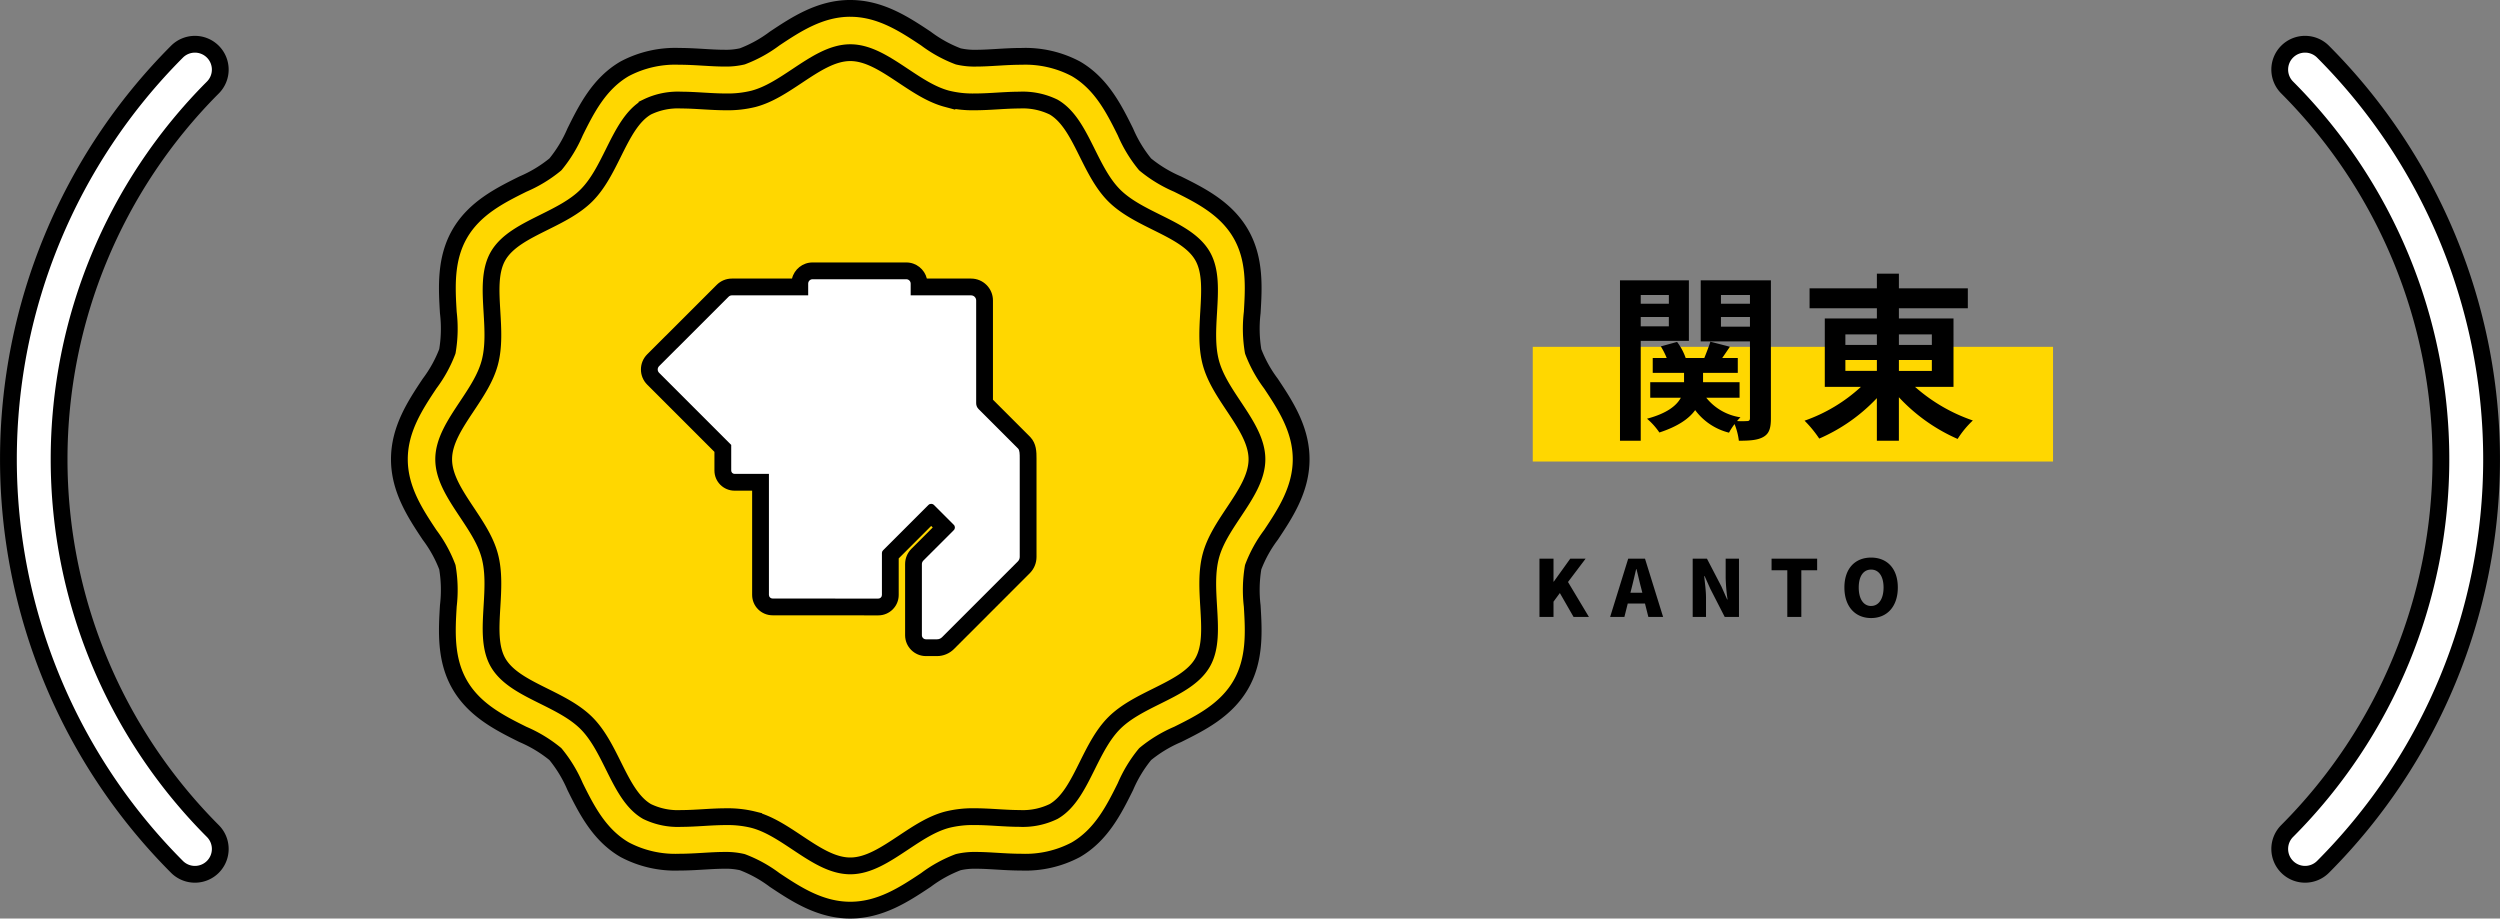
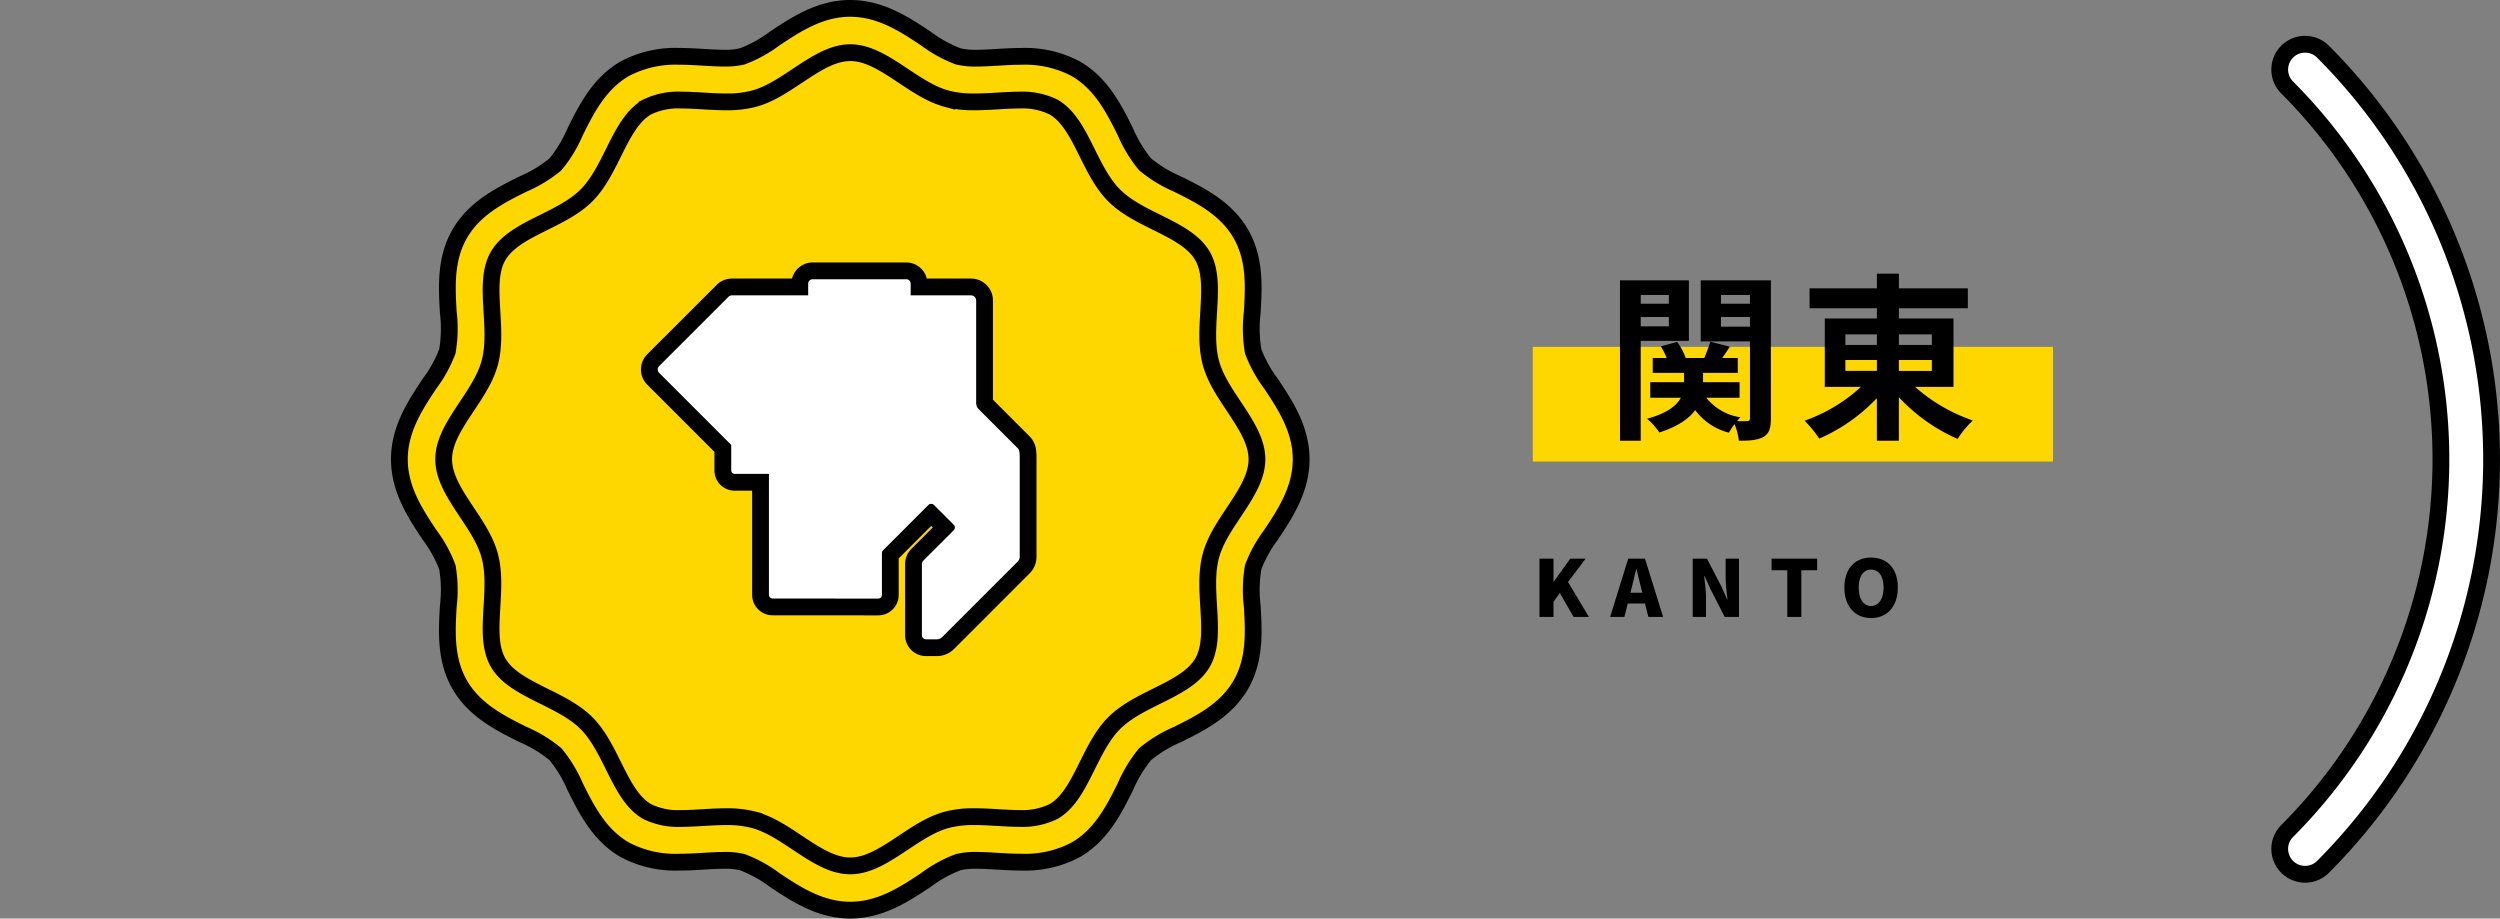
<svg xmlns="http://www.w3.org/2000/svg" width="446.867" height="164.187" viewBox="0 0 446.867 164.187">
  <rect x="0" y="0" width="446.867" height="164.187" fill="#808080" stroke="none" />
  <g id="グループ_5025" data-name="グループ 5025" transform="translate(-3826.5 -2891.283)">
    <path id="パス_1928" data-name="パス 1928" d="M0,0H93V20.5H0Z" transform="translate(4100.475 2953.279)" fill="gold" />
    <path id="パス_1929" data-name="パス 1929" d="M11.328-23.264V-21.7H6.3v-1.568ZM6.3-17.664v-1.664h5.024v1.664Zm8.608,2.592V-25.888H2.592V2.784H6.3V-15.072ZM20.64-17.6v-1.728h5.184V-17.6Zm5.184-5.664V-21.7H20.64v-1.568Zm3.744-2.624H17.024v10.912h8.8v13.7c0,.384-.128.544-.512.544a16.063,16.063,0,0,1-1.792,0,6.374,6.374,0,0,1,.608-.672A9.617,9.617,0,0,1,18.016-4.9h5.952V-7.68H17.44V-9.344h6.208V-12H20.864c.416-.608.9-1.312,1.376-2.016l-3.488-.9c-.256.8-.7,1.952-1.088,2.912H14.336A10.481,10.481,0,0,0,12.8-14.88l-2.912.8A12.7,12.7,0,0,1,10.944-12h-2.5v2.656h5.6V-7.68H8V-4.9h5.472C12.7-3.488,11.008-2.112,7.424-1.152A12.111,12.111,0,0,1,9.632,1.312c3.328-1.088,5.28-2.464,6.4-4A10.8,10.8,0,0,0,22.08,1.344a11.161,11.161,0,0,1,.992-1.536,11.681,11.681,0,0,1,.768,2.976c1.984,0,3.392-.1,4.416-.7S29.568.512,29.568-1.248ZM42.88-11.648h5.632V-9.7H42.88Zm0-4.576h5.632v1.888H42.88Zm15.456,0v1.888H52.448v-1.888Zm0,6.528H52.448v-1.952h5.888Zm3.872,2.848V-19.072h-9.76V-20.9h12.32v-3.552H52.448v-2.624H48.512v2.624H36.48V-20.9H48.512v1.824H39.2V-6.848h6.464A28.943,28.943,0,0,1,35.584-.8a20.834,20.834,0,0,1,2.624,3.2,31.226,31.226,0,0,0,10.3-7.232V2.784h3.936V-4.992a31.716,31.716,0,0,0,10.5,7.456,16.76,16.76,0,0,1,2.72-3.3A30.509,30.509,0,0,1,55.328-6.848Z" transform="translate(4113.475 2967.279)" />
    <path id="パス_1930" data-name="パス 1930" d="M1.2,0H3.71V-2.73L4.844-4.27,7.294,0h2.744L6.3-6.244l3.15-4.172H6.706L3.752-6.3H3.71v-4.116H1.2ZM17.458-4.326l.224-.882c.266-1.036.546-2.254.8-3.346h.056c.28,1.064.546,2.31.826,3.346l.224.882ZM20.664,0H23.3L20.062-10.416h-3L13.832,0H16.38l.6-2.394h3.08Zm7.924,0h2.38V-3.458c0-1.26-.21-2.688-.322-3.85h.07l1.022,2.282L34.314,0h2.548V-10.416h-2.38v3.444a32.839,32.839,0,0,0,.336,3.85h-.07l-1.022-2.31-2.59-4.984H28.588ZM45.5,0h2.506V-8.344h2.828v-2.072H42.686v2.072H45.5ZM60.48.2c2.842,0,4.774-2.044,4.774-5.46s-1.932-5.348-4.774-5.348S55.706-8.68,55.706-5.264,57.638.2,60.48.2Zm0-2.156c-1.372,0-2.212-1.274-2.212-3.3s.84-3.206,2.212-3.206,2.226,1.19,2.226,3.206S61.852-1.96,60.48-1.96Z" transform="translate(4100.475 3001.557)" />
    <path id="パス_1231" data-name="パス 1231" d="M-412,1629.538c5.4,0,9.71,2.864,13.517,5.39a23.359,23.359,0,0,0,5.777,3.188,12.82,12.82,0,0,0,3.214.321c1.161,0,2.4-.073,3.712-.152,1.412-.083,2.87-.171,4.353-.171a19.274,19.274,0,0,1,9.734,2.214c4.576,2.647,6.861,7.239,8.876,11.288a23.9,23.9,0,0,0,3.522,5.808,23.945,23.945,0,0,0,5.807,3.522c4.051,2.016,8.642,4.3,11.288,8.876,2.615,4.516,2.312,9.6,2.044,14.088a24.427,24.427,0,0,0,.169,6.925,23.455,23.455,0,0,0,3.188,5.778c2.526,3.806,5.39,8.119,5.39,13.517s-2.863,9.713-5.39,13.518a23.409,23.409,0,0,0-3.188,5.779,24.416,24.416,0,0,0-.169,6.924c.268,4.485.571,9.571-2.044,14.088-2.646,4.576-7.237,6.861-11.288,8.876a23.942,23.942,0,0,0-5.806,3.52,23.915,23.915,0,0,0-3.523,5.808c-2.016,4.051-4.3,8.642-8.876,11.29a19.273,19.273,0,0,1-9.734,2.213c-1.481,0-2.941-.086-4.351-.171-1.313-.078-2.553-.152-3.712-.152a12.814,12.814,0,0,0-3.215.322,23.388,23.388,0,0,0-5.779,3.189c-3.807,2.526-8.119,5.388-13.517,5.388s-9.711-2.862-13.517-5.388a23.419,23.419,0,0,0-5.78-3.189,12.8,12.8,0,0,0-3.213-.322c-1.161,0-2.4.075-3.712.152-1.41.084-2.87.171-4.351.171a19.268,19.268,0,0,1-9.734-2.215c-4.577-2.647-6.862-7.239-8.878-11.29a23.99,23.99,0,0,0-3.522-5.807,23.928,23.928,0,0,0-5.807-3.52c-4.051-2.016-8.642-4.3-11.29-8.876-2.612-4.516-2.31-9.6-2.044-14.087a24.272,24.272,0,0,0-.169-6.926,23.392,23.392,0,0,0-3.188-5.78c-2.526-3.806-5.39-8.119-5.39-13.517s2.863-9.71,5.39-13.516a23.456,23.456,0,0,0,3.188-5.779,24.293,24.293,0,0,0,.169-6.928c-.267-4.485-.568-9.569,2.044-14.085,2.647-4.577,7.239-6.862,11.29-8.878a23.977,23.977,0,0,0,5.808-3.521,24.009,24.009,0,0,0,3.521-5.807c2.016-4.051,4.3-8.642,8.878-11.29a19.269,19.269,0,0,1,9.734-2.214c1.482,0,2.941.087,4.353.171,1.313.079,2.55.152,3.712.152a12.8,12.8,0,0,0,3.212-.321,23.369,23.369,0,0,0,5.78-3.188c3.806-2.526,8.119-5.39,13.517-5.39" transform="translate(4390.485 1263.245)" fill="gold" stroke="#000" stroke-linecap="round" stroke-linejoin="round" stroke-width="3" />
    <path id="パス_1233" data-name="パス 1233" d="M-414.912,1779.9c-3.233,0-6.279-2.021-9.5-4.162-2.593-1.722-5.043-3.349-7.767-4.078a19.044,19.044,0,0,0-4.975-.555c-1.351,0-2.734.082-4.07.163-1.38.081-2.651.156-3.9.156a12.571,12.571,0,0,1-6.129-1.25c-2.707-1.567-4.319-4.8-6.025-8.229-1.356-2.725-2.749-5.523-4.794-7.565s-4.85-3.44-7.56-4.79c-3.426-1.7-6.662-3.316-8.229-6.023-1.535-2.653-1.323-6.23-1.1-10.017.183-3.05.372-6.206-.392-9.06-.726-2.718-2.349-5.163-4.068-7.753-2.151-3.24-4.172-6.285-4.172-9.517s2.021-6.276,4.162-9.5c1.729-2.6,3.351-5.049,4.077-7.766.764-2.856.574-6.012.392-9.064-.226-3.786-.438-7.363,1.1-10.015,1.567-2.708,4.8-4.318,8.229-6.025,2.71-1.348,5.512-2.742,7.561-4.79s3.436-4.839,4.783-7.543c1.716-3.447,3.327-6.684,6.033-8.249a12.565,12.565,0,0,1,6.131-1.252c1.252,0,2.526.077,3.874.156s2.741.163,4.1.163a19.033,19.033,0,0,0,4.972-.554c2.725-.729,5.176-2.356,7.77-4.079,3.226-2.14,6.27-4.162,9.5-4.162s6.279,2.023,9.5,4.164c2.593,1.722,5.043,3.349,7.766,4.076a19,19,0,0,0,4.977.555c1.352,0,2.736-.082,4.075-.162,1.38-.082,2.649-.157,3.9-.157a12.554,12.554,0,0,1,6.128,1.252c2.708,1.567,4.32,4.8,6.023,8.227,1.352,2.715,2.748,5.517,4.793,7.564s4.853,3.443,7.564,4.792c3.426,1.7,6.662,3.315,8.227,6.022,1.533,2.653,1.322,6.23,1.1,10.018-.181,3.057-.369,6.209.39,9.056.732,2.729,2.357,5.177,4.079,7.77,2.141,3.226,4.163,6.272,4.163,9.5s-2.021,6.279-4.163,9.5c-1.721,2.594-3.348,5.042-4.077,7.767-.761,2.85-.573,6-.392,9.052.226,3.8.438,7.374-1.094,10.024-1.567,2.71-4.8,4.32-8.229,6.025-2.711,1.349-5.515,2.743-7.561,4.791s-3.443,4.848-4.793,7.56c-1.706,3.431-3.316,6.666-6.025,8.233a12.577,12.577,0,0,1-6.129,1.25c-1.26,0-2.6-.08-3.888-.156-1.349-.081-2.732-.163-4.082-.163a19.073,19.073,0,0,0-4.978.555c-2.723.729-5.173,2.356-7.767,4.079C-408.633,1777.876-411.68,1779.9-414.912,1779.9Z" transform="translate(4393.399 1266.158)" fill="none" stroke="#000" stroke-miterlimit="10" stroke-width="3" />
-     <path id="パス_1726" data-name="パス 1726" d="M-872.811,2937.991a4.52,4.52,0,0,1-3.2-1.327,103.15,103.15,0,0,1,0-145.713,4.532,4.532,0,0,1,6.409,0,4.533,4.533,0,0,1,0,6.409,94.079,94.079,0,0,0,0,132.9,4.53,4.53,0,0,1,0,6.407A4.52,4.52,0,0,1-872.811,2937.991Z" transform="translate(4734.147 109.569)" fill="#fff" stroke="#000" stroke-width="3" />
    <path id="パス_1733" data-name="パス 1733" d="M-872.811,2937.991a4.52,4.52,0,0,1-3.2-1.327,103.15,103.15,0,0,1,0-145.713,4.532,4.532,0,0,1,6.409,0,4.533,4.533,0,0,1,0,6.409,94.079,94.079,0,0,0,0,132.9,4.53,4.53,0,0,1,0,6.407A4.52,4.52,0,0,1-872.811,2937.991Z" transform="translate(3365.72 5837.183) rotate(180)" fill="#fff" stroke="#000" stroke-width="3" />
    <g id="パス_1734" data-name="パス 1734" transform="translate(3438.794 -707.681)" fill="#fff" stroke-linecap="round" stroke-linejoin="round">
      <path d="M 555.198 3714.738 L 553.217 3714.738 C 551.99 3714.738 550.991 3713.74 550.991 3712.512 L 550.991 3699.796 C 550.991 3699.16 551.239 3698.561 551.689 3698.111 L 556.549 3693.25 L 554.153 3690.853 L 548.408 3696.598 L 546.847 3698.158 L 546.847 3705.314 C 546.847 3706.497 545.885 3707.46 544.701 3707.46 L 530.42 3707.452 L 530.271 3707.452 L 530.253 3707.448 L 525.795 3707.448 C 524.612 3707.448 523.649 3706.486 523.649 3705.303 L 523.649 3696.806 L 523.649 3693.961 L 523.649 3692.735 L 523.649 3685.169 L 519.004 3685.169 C 517.849 3685.169 516.909 3684.229 516.909 3683.074 L 516.909 3679.112 L 504.454 3666.656 C 504.013 3666.217 503.77 3665.631 503.77 3665.007 C 503.77 3664.384 504.013 3663.798 504.453 3663.357 L 507.68 3660.131 L 507.735 3660.076 L 507.785 3660.035 L 516.88 3650.94 C 517.321 3650.5 517.907 3650.257 518.53 3650.257 L 530.667 3650.257 L 530.667 3649.657 C 530.667 3648.4 531.69 3647.377 532.948 3647.377 L 549.706 3647.377 C 550.963 3647.377 551.986 3648.4 551.986 3649.657 L 551.986 3650.257 L 561.283 3650.257 C 562.611 3650.257 563.693 3651.338 563.693 3652.667 L 563.693 3671.031 L 570.747 3678.086 L 570.764 3678.103 L 570.781 3678.121 C 571.48 3678.869 571.48 3679.878 571.48 3680.947 L 571.48 3698.504 C 571.48 3699.21 571.205 3699.875 570.706 3700.374 L 557.151 3713.929 C 556.637 3714.443 555.925 3714.738 555.198 3714.738 Z" stroke="none" />
      <path d="M 532.948 3648.877 C 532.516 3648.877 532.167 3649.226 532.167 3649.657 L 532.167 3651.757 L 518.53 3651.757 C 518.309 3651.757 518.097 3651.844 517.941 3652.001 L 508.77 3661.172 C 508.762 3661.18 508.75 3661.184 508.741 3661.191 L 505.515 3664.417 C 505.189 3664.743 505.189 3665.271 505.515 3665.596 L 518.409 3678.49 L 518.409 3683.074 C 518.409 3683.403 518.675 3683.669 519.004 3683.669 L 525.149 3683.669 L 525.149 3705.303 C 525.149 3705.66 525.438 3705.948 525.795 3705.948 L 530.407 3705.948 C 530.412 3705.948 530.416 3705.951 530.421 3705.952 L 544.701 3705.96 C 545.058 3705.96 545.347 3705.671 545.347 3705.314 L 545.347 3697.804 C 545.347 3697.633 545.415 3697.468 545.536 3697.347 L 553.657 3689.228 C 553.93 3688.953 554.375 3688.954 554.648 3689.228 L 558.195 3692.774 C 558.458 3693.036 558.458 3693.463 558.195 3693.726 L 552.75 3699.17 C 552.584 3699.337 552.491 3699.562 552.491 3699.796 L 552.491 3712.512 C 552.491 3712.913 552.816 3713.238 553.217 3713.238 L 555.198 3713.238 C 555.533 3713.238 555.854 3713.104 556.09 3712.868 L 569.645 3699.314 C 569.86 3699.099 569.98 3698.808 569.98 3698.504 L 569.98 3680.947 C 569.98 3680.121 569.98 3679.461 569.686 3679.146 L 562.622 3672.081 C 562.347 3671.807 562.193 3671.434 562.193 3671.046 L 562.193 3652.667 C 562.193 3652.164 561.786 3651.757 561.283 3651.757 L 550.486 3651.757 L 550.486 3649.657 C 550.486 3649.226 550.137 3648.877 549.706 3648.877 L 532.948 3648.877 M 532.948 3645.877 L 549.706 3645.877 C 551.48 3645.877 552.973 3647.106 553.378 3648.757 L 561.283 3648.757 C 563.439 3648.757 565.193 3650.511 565.193 3652.667 L 565.193 3670.409 L 571.807 3677.025 C 571.831 3677.048 571.854 3677.072 571.876 3677.096 C 572.98 3678.276 572.98 3679.757 572.98 3680.947 L 572.98 3698.504 C 572.98 3699.611 572.549 3700.652 571.766 3701.435 L 558.212 3714.99 C 557.419 3715.782 556.32 3716.238 555.198 3716.238 L 553.217 3716.238 C 551.163 3716.238 549.491 3714.566 549.491 3712.512 L 549.491 3699.796 C 549.491 3698.76 549.895 3697.784 550.627 3697.051 L 554.428 3693.25 L 554.153 3692.974 L 548.347 3698.779 L 548.347 3705.314 C 548.347 3707.324 546.712 3708.96 544.701 3708.96 L 530.419 3708.952 C 530.37 3708.952 530.321 3708.951 530.272 3708.948 L 525.795 3708.948 C 523.785 3708.948 522.149 3707.313 522.149 3705.303 L 522.149 3686.669 L 519.004 3686.669 C 517.022 3686.669 515.409 3685.057 515.409 3683.074 L 515.409 3679.733 L 503.393 3667.717 C 502.67 3666.995 502.27 3666.032 502.27 3665.007 C 502.27 3663.983 502.669 3663.021 503.392 3662.296 L 506.62 3659.07 C 506.667 3659.023 506.715 3658.978 506.765 3658.934 L 515.819 3649.879 C 516.543 3649.156 517.506 3648.757 518.53 3648.757 L 529.275 3648.757 C 529.68 3647.106 531.173 3645.877 532.948 3645.877 Z" stroke="none" fill="#000" />
    </g>
  </g>
</svg>